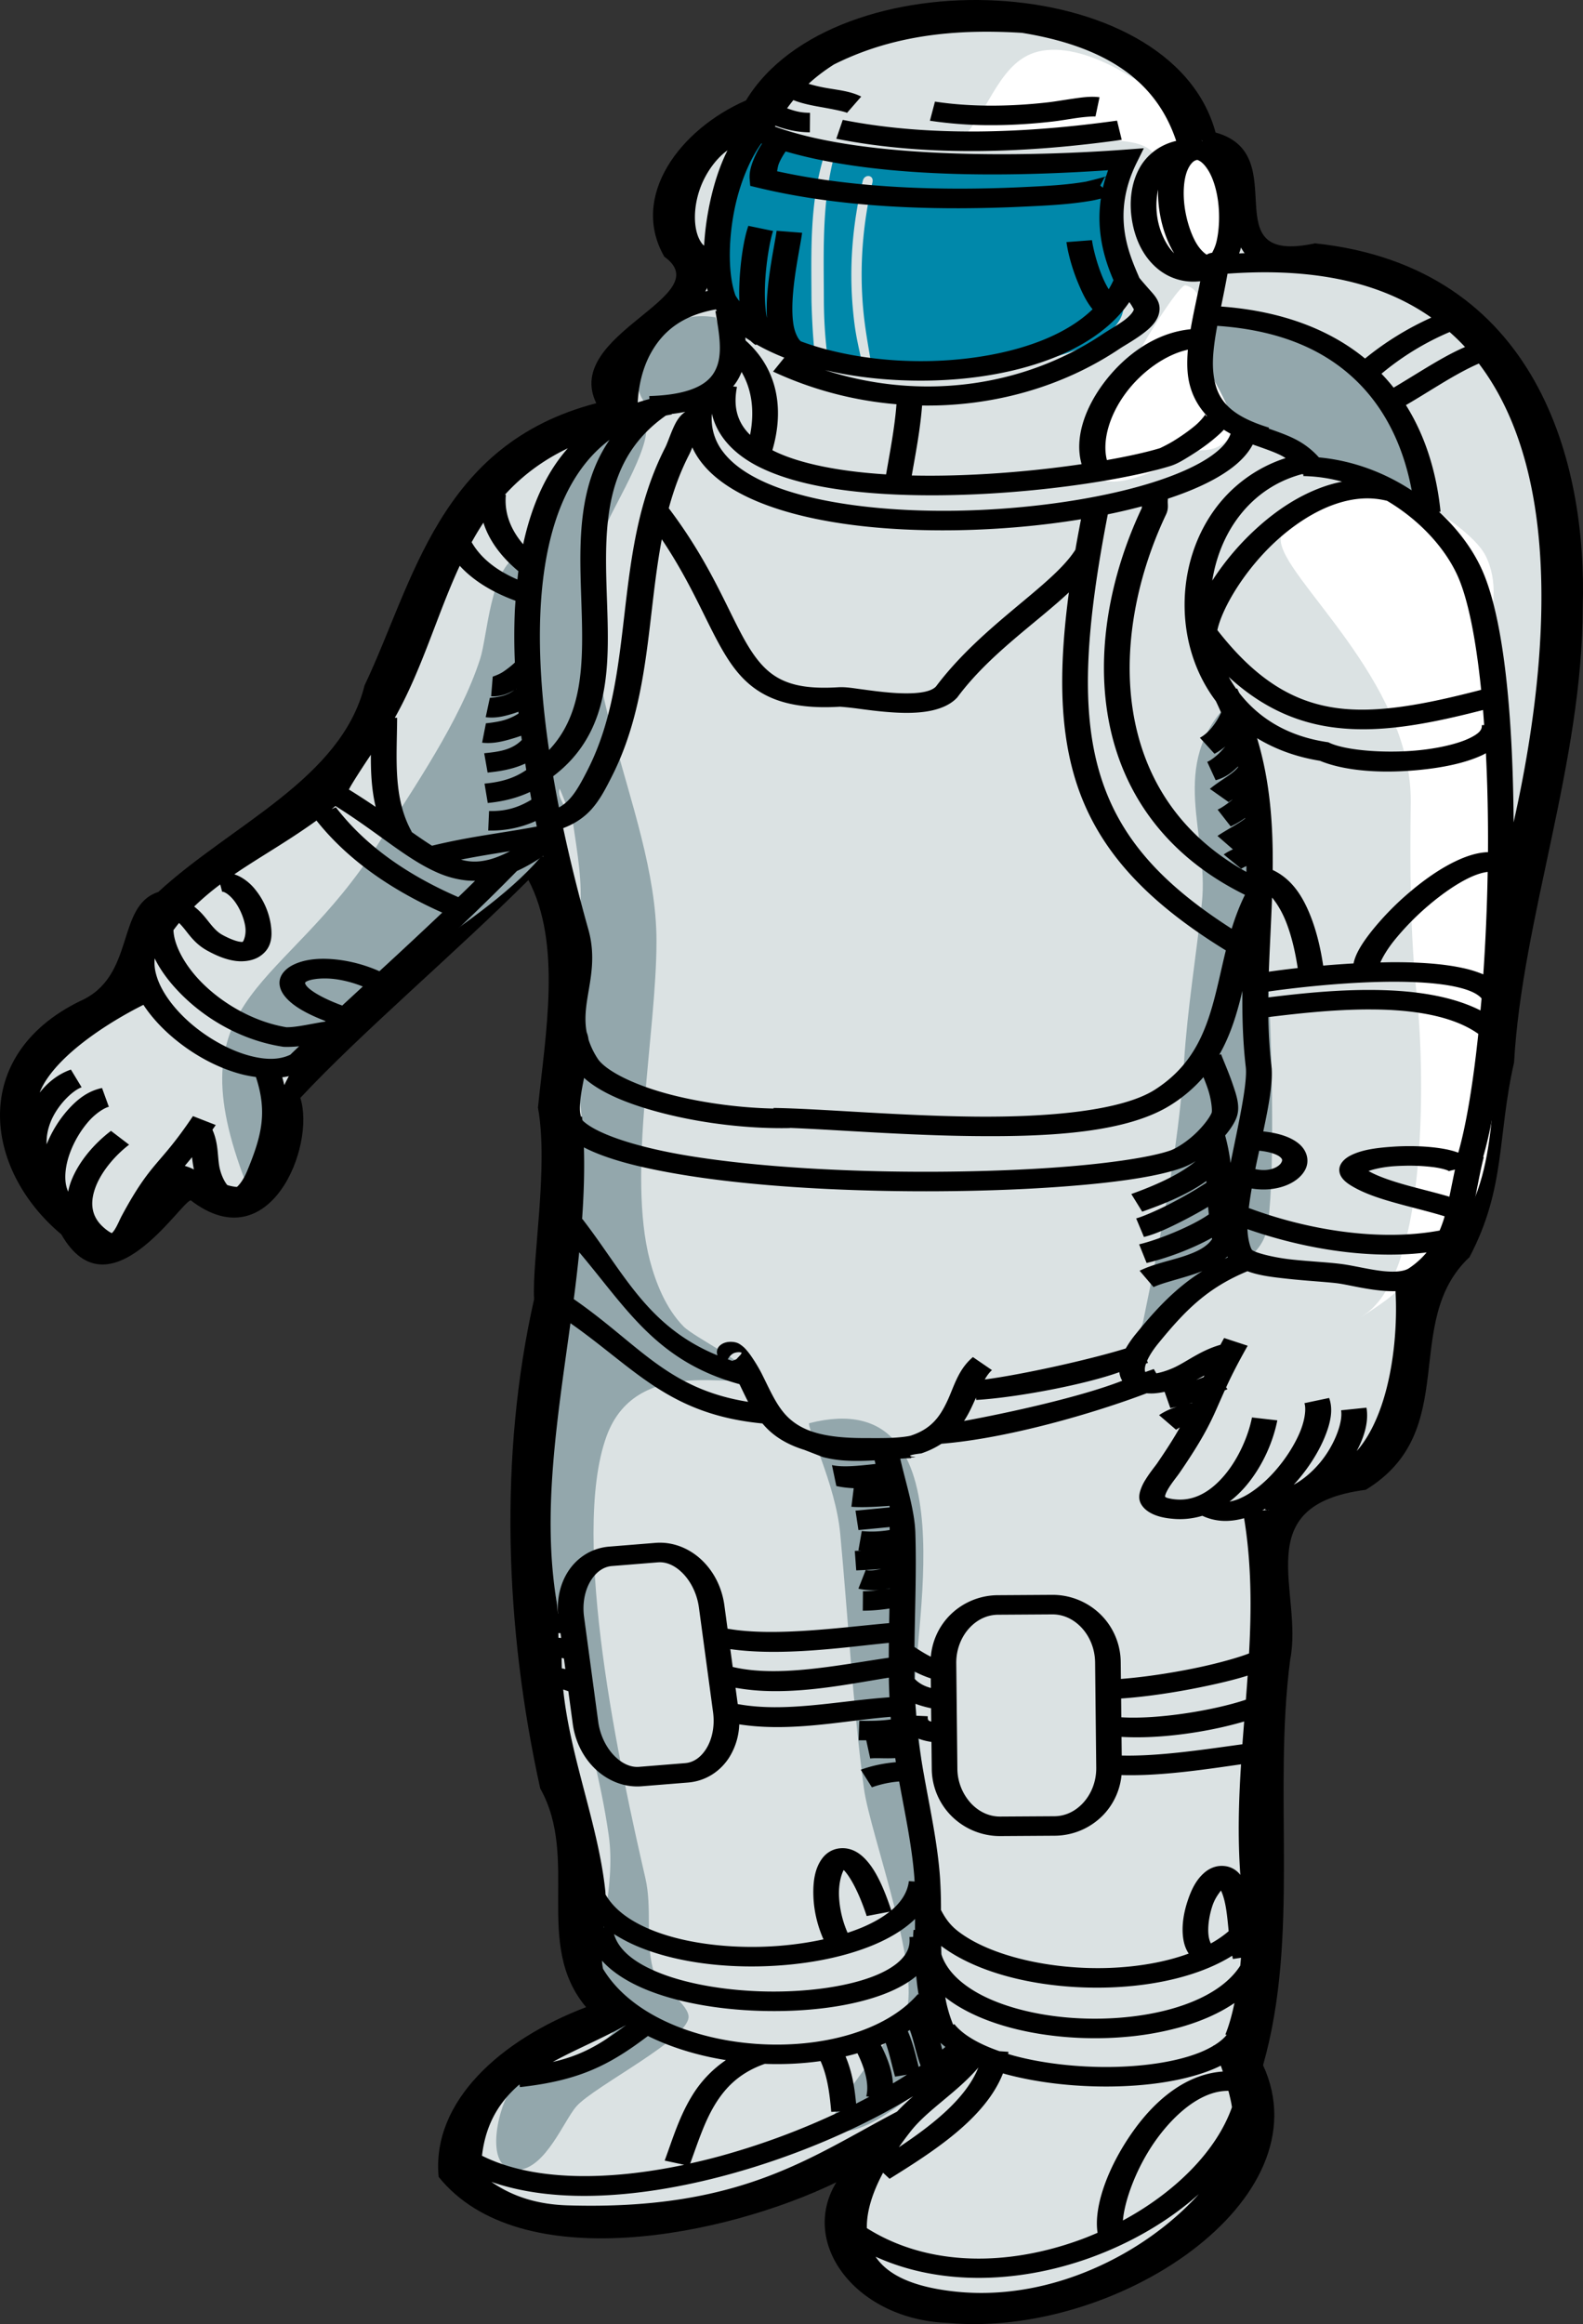
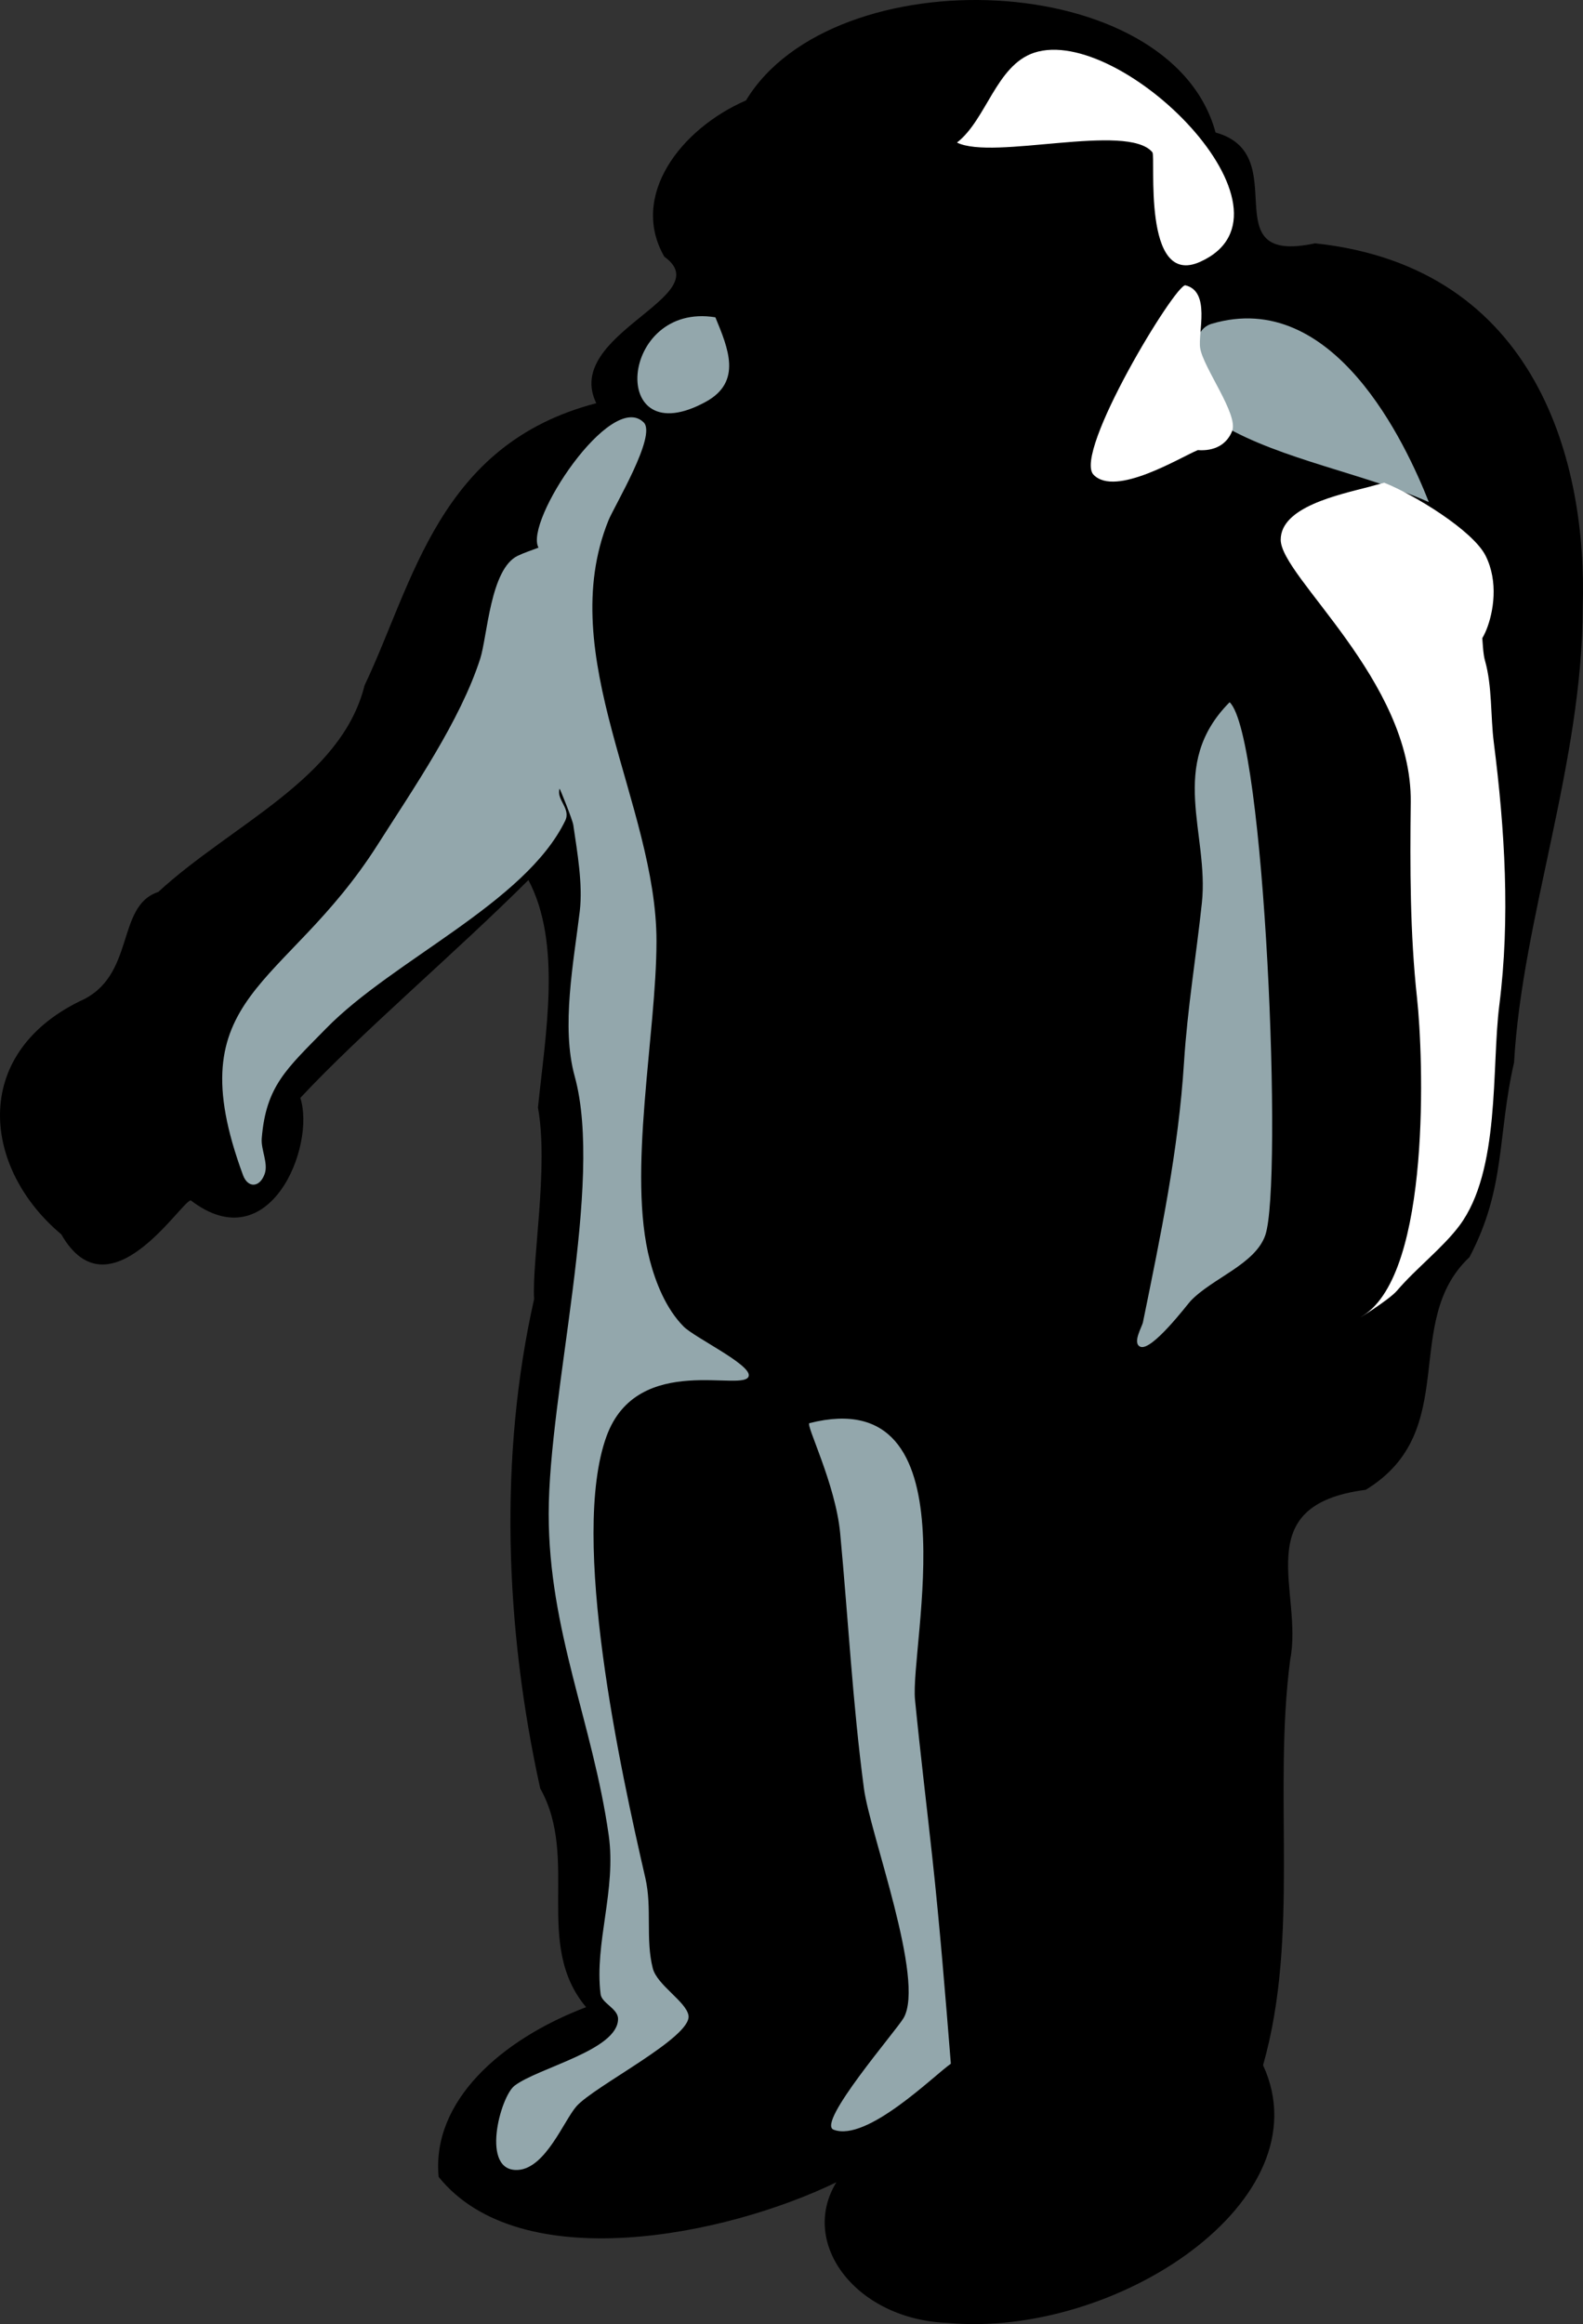
<svg xmlns="http://www.w3.org/2000/svg" width="396.284" height="581.456" viewBox="0 0 104.85 153.844">
  <rect x="0" y="0" width="104.85" height="153.844" fill="#333333" stroke="none" />
  <g stroke-width=".824">
    <path d="M62.735 153.762c-5.976-.226-9.836-5.213-7.34-9.306-7.37 3.574-20.97 6.309-26.342-.357-.478-5.025 4.156-9.103 9.766-11.236-3.511-4.17-.411-9.81-3.038-14.477-2.346-10.642-2.746-22.007-.405-32.392-.157-2.491.975-8.757.255-12.68.506-4.912 1.587-10.87-.632-15.06-4.78 4.774-11.043 10.071-15.107 14.421 1.033 3.203-2.036 10.795-7.258 6.78-.668.099-5.416 7.774-8.574 2.253-5.15-4.303-6.081-11.84 1.218-15.43 3.742-1.618 2.362-6.309 5.203-7.234 4.86-4.475 12.126-7.483 13.664-13.67 3.255-6.838 4.916-15.973 15.35-18.683-2.249-4.601 8.169-7.073 4.508-9.696-2.315-4.016 1.063-8.46 5.407-10.347 5.783-9.557 28.152-8.776 31.104 2.124 5.296 1.462-.354 8.83 6.588 7.335 14.811 1.58 18.04 14.668 17.728 24.098-.001 10.25-4.012 20.597-4.547 30.132-1.122 4.909-.535 8.287-2.952 12.88-4.574 4.298-.475 11.5-6.87 15.4-7.88 1.013-4.11 6.768-5.008 11.257-1.152 8.905.651 18.233-1.794 26.832 4.125 8.935-9.739 18.103-20.924 17.056z" />
-     <path d="M62.896 152.43c-7.723-.314-6.444-6.838-5.331-10.361-7.388 3.45-19.133 7.483-26.758 2.113-.617-5.025 4.598-8.517 9.886-10.673-2.903-4.809-1.01-10.68-3.32-15.983-3.467-13.172-.787-26.496.18-39.72-.465-7.09 1.946-14.272-.898-21.24-5.677.754-8.416 7.228-12.871 10.172-5.603 3.28-5.52 6.882-6.952 11.73-3.564 1.012-5.32-4.954-7.79 2.25-2.736 3.643-5.811-1.767-5.907-2.858-3.926-4.553.396-9.743 6.121-12.153-1.2-6.042 10.398-10.951 12.706-13.34 6.825-7.98 5.333-20.857 18.861-24.675-1.707-4.98 7.966-6.765 5.92-10.515-4.839-3.738 1.29-7.886 4.539-10.339 5.985-8.344 25.596-6.936 27.997 2.93 4.427 2.882-.45 9.491 8.549 7.865 14.79 2.498 15.665 16.442 15.047 25.79-.124 6.657-2.719 14.492-3.528 19.656-.9 6.59-.774 13.762-3.907 19.86-4.62 4.125.32 12.864-7.944 15.117-7.523 1.52-2.145 8.304-3.848 12.662-1.056 8.642.585 17.725-1.783 26.025 4.076 8.122-8.789 16.639-18.969 15.688z" fill="#dbe2e3" />
-     <path d="M49.693 8.755a2.33 2.33 0 00-.308.024c-1.003.15-.795 3.757-.892 4.406-.738 4.966-1.059 9.419 5.578 11.144-.202-1.46-.28-2.932-.321-4.39-.01-3.152-.138-6.342.774-9.439a.45.45 0 01.157-.237c-1.511-.494-3.6-1.526-4.988-1.508zm23.74 1.468c-5.142 1.083-12.6 1.403-18.062.233-.06-.013-.131-.037-.192-.053.016.06.021.128 0 .212-.752 3.073-.613 6.211-.61 9.322.011 1.532.124 3.064.372 4.58.21.044.4.094.62.133.446.077 1.071.135 1.822.17-.074-.199-.085-.217-.271-.714-.323-1.531-.473-2.031-.619-3.625-.262-2.846-.023-5.702.653-8.508.058-.242.248-.341.408-.318.16.023.29.166.234.41-.648 2.771-.868 5.587-.614 8.396.113 1.253.319 2.342.525 3.582l.1.791c5.258.177 15.718-.729 16.571-4.174.684-2.763-1.252-7.893-.163-9.458z" fill="#08a" />
    <path d="M35.669 36.25c-.46.18-.944.33-1.381.542-1.817.877-2.006 5.335-2.483 6.816-1.323 4.1-4.387 8.53-6.803 12.325-6.124 9.623-13.36 9.8-8.904 21.862.312.84 1.087.85 1.428-.075.263-.712-.252-1.616-.19-2.362.282-3.489 1.656-4.611 4.257-7.272 4.454-4.558 13.198-8.313 15.844-13.76.392-.809-.604-1.388-.374-2.12.012-.039.859 2.059.91 2.408.26 1.786.64 3.927.427 5.71-.402 3.368-1.242 7.633-.337 10.914 1.953 7.067-1.72 20.904-1.72 28.977 0 7.725 2.92 13.847 3.975 21.267.516 3.631-.958 7.139-.537 10.522.076.605 1.156.95 1.156 1.636 0 2.075-5.3 3.23-6.858 4.425-.945.725-2.29 5.741.245 5.572 1.813-.121 3.028-3.26 3.848-4.2 1.174-1.346 7.684-4.585 7.43-6.027-.161-.924-2.078-2.002-2.364-3.117-.493-1.928-.037-3.995-.49-5.965-1.625-7.06-5.027-22.523-2.575-29.253 2.059-5.653 9.275-2.824 9.423-4.016.094-.759-3.595-2.524-4.311-3.244-1.183-1.19-1.859-2.932-2.238-4.373-1.52-5.776.436-15.024.436-21.147 0-9.01-6.81-18.86-3.183-27.842.386-.956 3.209-5.616 2.338-6.488-2.167-2.167-7.937 6.58-6.969 8.286zM62.98 136.608c-1.114.768-5.562 5.206-7.767 4.367-1.156-.438 4.163-6.569 4.639-7.397 1.44-2.51-2.226-12.159-2.63-15.194-.75-5.657-1.04-11.215-1.573-16.889-.308-3.286-2.313-7.218-2.037-7.29 10.971-2.779 6.64 14.733 6.994 18.313.345 3.49.765 6.936 1.146 10.436.492 4.51.867 9.168 1.228 13.654zM81.444 46.484c-4.141 4.165-1.346 8.706-1.838 13.287-.38 3.54-.957 6.987-1.182 10.539-.37 5.85-1.543 11.436-2.72 17.216-.063.311-.718 1.376-.18 1.619.752.34 3.14-2.824 3.338-3.031 1.445-1.514 4.282-2.422 4.947-4.357 1.16-3.369-.005-33.047-2.365-35.273zM94.641 33.237c-1.536-3.885-6.313-14.19-14.38-11.806-2.187.647-.809 5.825.737 6.73 3.862 2.259 9.386 3.193 13.643 5.076zM47.383 21.004c-6.396-1.041-7.139 9.175-.619 5.584 2.408-1.327 1.462-3.543.619-5.584z" fill="#93a7ac" />
    <path d="M90.648 32.235c-2.002.522-5.82 1.325-5.82 3.491 0 2.463 8.71 9.312 8.612 17.379-.052 4.29-.05 8.685.418 12.97.414 3.771.963 18.138-3.565 21.008-.797.505 1.673-.987 2.238-1.648 1.251-1.465 3.035-2.838 4.13-4.299 2.73-3.644 2.12-10.453 2.646-14.595.731-5.747.367-11.635-.365-17.396-.222-1.755-.097-3.72-.59-5.44-.23-.799-.157-3.237-.382-2.436-.991 3.535 2.167-1.011.43-4.48-.838-1.675-4.768-4.067-6.72-4.835M63.385 9.437c2.41 1.194 11.284-1.343 12.942.64.248.297-.718 9.001 3.165 7.254 7.343-3.302-5.256-15.745-10.996-13.84-2.514.834-3.159 4.43-5.111 5.946zM79.338 29.794c-1.162.477-5.445 3.126-6.903 1.636-1.397-1.426 5.448-12.698 6.084-12.543 1.683.41.82 3.141.973 4.148.2 1.304 2.551 4.402 2.12 5.498-.354.893-1.176 1.344-2.274 1.261z" fill="#fff" />
-     <path d="M65.25.808c-3.794.016-7.518.647-11.004 2.406l-.038.02-.037.022c-2.066 1.315-3.298 2.683-4.582 4.837-1.1.06-2.062.499-2.81 1.104-.793.64-1.391 1.47-1.81 2.362-.836 1.785-1.04 3.829.085 5.247.359.451.912.688 1.345.824.095.03.165.048.25.073.035.547.106 1.071.225 1.555-2.748.535-4.423 2.005-5.303 3.565-.891 1.582-1.066 3.257-1.041 4.404-6.09 1.517-9.161 4.9-11.13 8.671-1.97 3.773-2.961 7.978-4.986 11.423-.096.164-.958 1.428-1.712 2.573a42.55 42.55 0 00-.997 1.571c-.13.22-.235.405-.31.568-.027.06-.05.118-.072.183l-.013-.01c-2.079 1.729-4.135 2.884-6.114 4.168-1.867 1.21-3.655 2.555-5.178 4.549l-.163-.023c-.015.064-.025.129-.037.193-1.216 1.044-1.486 2.414-1.13 3.704.045.166.1.331.165.496-1.901.918-4.035 2.23-5.659 3.729-.963.89-1.75 1.847-2.163 2.852-.412 1.005-.43 2.082.194 3.07l.224-.081c-.21 1.142.012 2.338 1.08 3.233l.097-.067c.008.232.035.461.086.685.198.867.81 1.7 1.933 2.115l.004-.009c.178.442.467.866.899 1.25.175.158.417.36.74.541.323.181.756.365 1.316.341.496-.021.837-.24 1.056-.436.221-.195.368-.403.493-.608.253-.41.433-.852.49-.958.948-1.762 1.497-2.475 2.123-3.216.284-.337.594-.695.952-1.134.039.333.086.679.181 1.05.153.599.396 1.108.744 1.516.348.409.83.749 1.48.836.65.088 1.32-.148 1.78-.527.46-.379.804-.9 1.09-1.591.929-2.244 1.41-4.135.703-6.573.72-.094 1.402-.323 1.99-.72l-.054-.047c4.678-4.523 9.042-8.23 13.605-12.887.56-.254 1.136-.582 1.746-.992.42 1.806.87 3.534 1.32 5.127.44 1.564.106 2.842-.107 4.249-.134.898-.201 1.856.08 2.891.022.207.021.514-.027.87-.07.515-.206 1.129-.326 1.75-.119.623-.225 1.252-.22 1.838.004.362.038.718.182 1.05.297 3.904-.137 7.947-.69 12.035l-.012.008c.004.001.005.004.008.004-.892 6.592-2.086 13.3-1.006 19.734.19 1.131-.119 2.504.319 3.915.054 5.115 2.188 9.997 2.805 14.496l-.272.037c.083.344.208.672.364.982.012.717-.092 1.562-.176 2.416-.1 1.005-.176 2.01.157 2.906l.07-.015a9.19 9.19 0 001.853 2.123c-1.723.935-3.907 1.773-5.857 3.053-2.446 1.606-4.41 4-4.324 8.032l.004.234.2.177c1.862 1.644 4.282 2.607 7.207 2.696 9.883.298 15.221-2.302 19.893-4.844-1.577 2.52-2.077 4.672-1.496 6.439.732 2.222 3.268 3.641 6.832 4.071 1.186.143 2.36.167 3.509.09 3.447-.231 6.676-1.372 9.38-2.941 3.605-2.093 6.322-4.943 7.493-7.614.418-.953.334-2.149.076-3.46-.208-1.054-.553-2.17-.947-3.227.597-.548.988-1.199 1.073-1.947l-.159-.01c.758-2.677.996-6.376.756-8.614-.912-8.487 1.626-16.51.072-25.263.972.05 1.896-.218 2.675-.637a6.873 6.873 0 001.258-.883l.058.197c1.472-.253 2.606-1.053 3.442-2.076.837-1.022 1.42-2.29 1.838-3.656.8-2.61.982-5.568.814-7.787.117-.057.23-.12.34-.194a6.718 6.718 0 002.193-2.392c.156-.038.31-.078.464-.12l-.198-.415c.143-.32.266-.645.37-.974.454-1.436.626-2.946 1.005-4.42l-.038-.005c.72-2.497 1.271-6.303 1.61-10.626l.052-.011c-.013-.033-.03-.063-.044-.095.113-1.445.195-2.951.26-4.477l.034.005c2.077-6.832 4.716-18.362 3.188-28.03-.765-4.834-2.571-9.225-6.138-12.31-3.371-2.914-8.342-4.58-15.127-4.272.07-.186.129-.384.177-.594.191-.842.24-1.834.132-2.809-.106-.975-.361-1.927-.862-2.703a3.087 3.087 0 00-1.9-1.343C78.389 5.37 74.997 2.022 67.986.9l-.052-.008-.053-.004a39.757 39.757 0 00-2.638-.08zM65.23 2.1c.81-.002 1.632.024 2.464.075 6.266 1.015 9.051 3.69 10.212 7.153-1.143.263-1.986.982-2.438 1.81-.567 1.04-.686 2.292-.483 3.488.203 1.197.718 2.342 1.663 3.14a3.687 3.687 0 001.791.829c.34.055.698.061 1.06.022-.222 1.11-.466 2.168-.638 3.178-2.374.227-4.43 1.775-5.782 3.597-1.227 1.657-1.927 3.623-1.439 5.333-3.326.491-7.444.838-11.249.75.242-1.384.56-3.013.683-4.631 4.648.067 9.254-1.196 13.074-3.753.32-.213.914-.54 1.46-.94.547-.398 1.119-.894 1.19-1.596.063-.635-.363-1.04-.7-1.423-.275-.315-.516-.586-.633-.74l-.004-.008c-.65-1.52-1.886-4.145-.179-7.6l.48-.97-1.357.1c-5.104.377-16.681.798-23.078-1.535.013-.019.024-.035.035-.054.738.265 1.45.43 2.28.434l.01-1.291c-.563-.003-.926-.084-1.521-.296.137-.19.276-.37.417-.545.601.237 1.243.357 1.822.46.82.146 1.552.292 1.734.383l.939-1.076c-.719-.362-1.518-.429-2.287-.566a9.953 9.953 0 01-1.2-.281c.486-.45 1.03-.865 1.677-1.278 3.155-1.58 6.481-2.155 9.996-2.169zm7.147 4.307c-.443-.002-.874.063-1.322.128-.601.085-1.203.19-1.596.235-2.481.286-5.121.325-7.532-.044l-.334 1.266a27.12 27.12 0 004.074.294c1.367.001 2.73-.089 4.048-.24.51-.058 1.103-.164 1.652-.242.55-.078 1.087-.106 1.192-.093l.268-1.274a3.833 3.833 0 00-.45-.03zM55.82 7.937l-.428 1.248c3.076.611 6.277.841 9.473.813 3.195-.029 6.385-.317 9.432-.743l-.309-1.27c-5.947.83-12.373 1.101-18.168-.049zm-5.39 1.555c.014.004.026.01.04.015a5.761 5.761 0 00-.449.81c-.24.528-.408 1.044-.367 1.544l.037.442.554.133c4.221 1.014 8.817 1.359 13.296 1.35a95.496 95.496 0 004.423-.115c1.404-.067 2.901-.135 4.368-.393.181-.032.38-.08.583-.133-.345 2.377.353 4.278.835 5.405a5.699 5.699 0 01-.315.597 6.066 6.066 0 01-.402-.786c-.386-.921-.636-1.939-.706-2.464l-1.69.129c.087.656.35 1.704.78 2.727.258.614.537 1.217.95 1.72-.834.805-1.91 1.465-3.172 1.987-2.222.918-4.99 1.397-7.78 1.442-3.01.048-5.996-.425-8.369-1.306-.156-.116-.392-.516-.49-1.103-.097-.589-.092-1.336-.027-2.103.129-1.534.483-3.128.599-3.98l-1.688-.133c-.101.737-.468 2.404-.605 4.031-.05.59-.068 1.176-.031 1.729-.005-.027-.016-.047-.02-.074-.107-.55-.142-1.272-.117-2.016.049-1.487.343-3.111.54-3.657l-1.64-.34c-.29.806-.545 2.384-.598 3.965-.012.347-.01.69.005 1.024a4.456 4.456 0 01-.258-.375c-.48-1.318-.492-3.493-.094-5.559.353-1.842 1.065-3.504 1.808-4.513zm-2.243.46c-.568 1.123-.98 2.47-1.248 3.868-.156.814-.26 1.638-.3 2.439a.625.625 0 01-.13-.121c-.65-.82-.651-2.627.06-4.146.356-.76.87-1.445 1.446-1.91a2.79 2.79 0 01.172-.13zm3.852.072c6.726 1.959 16.173 1.595 21.356 1.244-.051.14-.094.277-.139.414l-.38.104c-.382.103-.947.239-.925.234-1.28.224-2.689.294-4.094.361-5.432.262-11.238.087-16.389-1.045.045-.202.048-.353.159-.597.115-.252.262-.502.412-.715zm27.268.56c.238.086.456.282.697.654.35.542.598 1.373.693 2.24.096.868.047 1.777-.114 2.483-.071.313-.19.572-.3.772-.227.035-.26.078-.33.108-.014.005-.02.01-.034.015-.173-.116-.47-.366-.74-.86-.342-.63-.607-1.487-.718-2.332-.11-.845-.063-1.687.14-2.267.102-.29.243-.51.373-.636a.56.56 0 01.333-.177zm-6.059 1.12a9.346 9.346 0 00-.199.722 96.835 96.835 0 00-.173-.143l.276-.524.096-.055zm3.459.843c-.013.406.01.825.064 1.245.126.957.412 1.908.839 2.697.05.095.104.188.16.28-.52-.516-.944-1.38-1.103-2.307a5.161 5.161 0 01.04-1.915zm6.858 5.477c4.915-.03 8.525 1.092 11.24 3a19.76 19.76 0 00-4.391 2.71c-2.27-1.865-5.423-3.142-9.535-3.444.144-.697.29-1.414.427-2.174a35.863 35.863 0 012.26-.092zm-8.765 1.975c.205.272.299.502.302.462-.015.153-.246.453-.672.764-.425.31-.969.608-1.405.9-5.333 3.569-12.144 4.398-18.379 2.376 2.13.499 4.48.73 6.807.693 3.02-.048 6.034-.557 8.555-1.6 2.022-.836 3.73-2.033 4.792-3.595zm-27.386.483l.071.096-.1.01c.196 1.206.506 2.67.084 3.718-.21.525-.56.943-1.222 1.278-.662.335-1.68.589-3.243.633l.01.197a12.79 12.79 0 00-.776.226c.05-.973.275-2.212.895-3.31.752-1.333 1.98-2.446 4.28-2.848zm33.21 1.088c4.412.3 7.402 1.756 9.472 3.894 1.835 1.894 2.916 4.354 3.408 6.997-1.757-1.153-3.852-1.97-6.147-2.184a5.319 5.319 0 00-1.546-1.194c-.515-.265-1.113-.48-1.785-.714l.032-.06c-2.824-.864-3.562-2.018-3.703-3.78-.067-.858.065-1.854.269-2.959zm15.394.41c.357.314.697.644 1.019.99-.922.396-1.831.93-2.724 1.471-.697.423-1.374.845-2.007 1.22-.25-.318-.519-.624-.804-.922a18 18 0 014.516-2.76zm-46.65.36c.115.079.231.155.352.23.096.096.202.187.336.27l.045-.041c.57.325 1.188.616 1.847.876l-.744.921a24.155 24.155 0 008.174 2.163c-.119 1.57-.442 3.21-.688 4.644-2.97-.185-5.637-.677-7.409-1.54-.042-.02-.08-.041-.122-.063.692-2.357.574-5.167-1.776-7.262-.006-.065-.009-.131-.015-.198zm29.312.807c-.043.5-.057.988-.02 1.459.084 1.055.47 2.045 1.258 2.896l-.006.086a.933.933 0 00-.08-.153c-.007.027-.265.394-.671.737-.407.343-.933.708-1.393.993-.46.286-.967.511-.915.495-.868.264-2.093.54-3.537.794-.33-1.28.171-2.979 1.243-4.426 1.078-1.457 2.672-2.567 4.121-2.88zm19.272.918c1.967 2.587 3.138 5.855 3.705 9.446 1.068 6.74.028 14.552-1.403 20.926-.046-7.08-.643-13.656-2.17-16.884-.611-1.291-1.566-2.562-2.775-3.676l.106-.006c-.254-2.492-.957-4.931-2.294-7.055.738-.427 1.494-.904 2.252-1.363.899-.546 1.797-1.054 2.58-1.388zm-48.835.555c.748 1.276.845 2.755.564 4.167-.808-.794-1.14-1.8-.868-3.178l-.254-.03a3.45 3.45 0 00.535-.896l.023-.063zm-3.726 2.64a1.706 1.706 0 00-.338.299c-.2.232-.325.477-.44.728-.228.501-.403 1.046-.559 1.35-3.565 6.97-1.863 14.844-5.095 21.253-.422.835-.774 1.482-1.175 1.935a2.809 2.809 0 01-.762.626 85.28 85.28 0 01-.382-2.07c1.98-1.495 2.911-3.413 3.316-5.463.42-2.126.306-4.417.23-6.69-.151-4.531-.14-8.876 3.917-11.72.131-.026.262-.053.395-.076l-.008-.03c.318-.037.619-.084.901-.143zm1.76.127c.358 1.539 1.54 2.748 3.213 3.564 2.333 1.136 5.523 1.63 8.944 1.784 6.84.305 14.575-.782 18.175-1.876.476-.145.835-.37 1.355-.692.52-.321 1.095-.718 1.583-1.13.234-.198.454-.388.638-.593.141.093.291.18.449.267-.164.484-.572.96-1.25 1.445-.928.664-2.343 1.297-4.076 1.83-3.463 1.065-8.174 1.739-12.78 1.82-4.603.08-9.11-.44-12.156-1.636-1.523-.598-2.669-1.352-3.354-2.259a3.58 3.58 0 01-.741-2.524zm-6.776 1.73c-2.067 3-2.002 6.666-1.888 10.144.076 2.282.176 4.513-.212 6.466-.295 1.496-.86 2.814-1.91 3.92-.458-3.124-.703-6.265-.569-9.164.156-3.398.84-6.46 2.237-8.747.637-1.043 1.406-1.921 2.342-2.619zm42.6.307c.813.283 1.456.507 1.884.728.106.054.2.112.295.17a9.368 9.368 0 00-4.8 3.545c-1.304 1.863-1.934 4.129-1.89 6.391.042 2.173.707 4.348 2.07 6.153.121.253.236.507.345.76-.315.682-.827 1.36-1.404 1.665l.967 1.06c.27-.143.508-.308.721-.487-.113.127-.227.258-.34.376-.354.364-.735.61-.863.643l.56 1.219c.668-.177 1.102-.536 1.48-.908.004.011.005.022.007.035-.31.441-1.149.852-1.872 1.444l1.245.879c.07-.059.172-.124.282-.192-.36.301-.733.563-1.013.69l.866 1.11c.332-.15.653-.341.956-.557 0 .01 0 .02.003.029-.471.37-1.165.713-1.834 1.157l1.022.89a3.602 3.602 0 00-.608.337l1.157.946a2.65 2.65 0 01.346-.177c0 .128 0 .257-.004.386-4.288-2.383-6.551-5.922-7.375-9.902-.923-4.472.025-9.473 2.056-13.76.164-.348.116-.599.112-.815 0-.091.005-.167.013-.23 1.629-.537 3.02-1.168 4.062-1.913.695-.496 1.237-1.06 1.554-1.672zm-37.12.191c.15.33.337.643.562.939.89 1.178 2.317 2.083 4.048 2.763 3.463 1.359 8.183 1.864 12.975 1.78 2.775-.049 5.572-.3 8.159-.724-.13.682-.26 1.365-.37 2.015-1.524 2.406-6.142 4.94-9.237 9.058-.183.187-.495.32-1.007.393-.52.075-1.2.072-1.894.02-.693-.052-1.4-.147-2.013-.23-.613-.08-1.06-.166-1.585-.134-1.85.112-2.986-.11-3.845-.56-.859-.448-1.507-1.187-2.145-2.255-1.233-2.067-2.345-5.258-5.208-9.037.33-1.211.757-2.395 1.342-3.536.082-.159.152-.325.219-.492zm-8.244.058c-.417.473-.79.98-1.12 1.52-.866 1.42-1.455 3.06-1.84 4.835-.816-.958-1.263-2.055-1.145-3.276l-.062-.004c1.093-1.204 2.437-2.247 4.167-3.075zm48.656 1.704l.023.029.041-.018-.003.125a10.42 10.42 0 012.562.37c-.447.09-.883.211-1.304.363-1.591.574-3.013 1.525-4.242 2.626a17.556 17.556 0 00-3.05 3.564c.228-1.437.754-2.812 1.56-3.963 1.046-1.491 2.523-2.6 4.413-3.096zm4.428 1.615c.39.009.78.064 1.175.158 2.086 1.233 3.754 3.016 4.616 4.84.737 1.555 1.275 4.311 1.618 7.674-3.804.988-6.912 1.565-9.556 1.206-2.806-.383-5.292-1.797-7.916-5.159.324-1.501 1.856-4.075 4.007-6.003 1.12-1.003 2.394-1.832 3.674-2.294.801-.288 1.587-.44 2.382-.422zm-15.061.526c-.005.077-.012.123 0 .097-2.116 4.467-3.118 9.65-2.136 14.4.928 4.492 3.682 8.619 8.961 11.218-.364.74-.647 1.493-.879 2.245-4.888-3.125-7.577-6.272-8.78-10.432-1.23-4.255-.855-9.628.575-17a39.36 39.36 0 002.259-.528zm-43.615 1.08c.385 1.222 1.228 2.31 2.315 3.212-.025.182-.042.367-.063.55-1.245-.536-2.366-1.312-3.032-2.468.244-.442.504-.875.78-1.294zm11.813 1.098c2.023 3.012 2.962 5.566 4.126 7.516.693 1.161 1.487 2.139 2.727 2.787 1.24.65 2.852.91 4.944.782.011-.001.55.04 1.158.121.607.081 1.358.183 2.14.24.783.06 1.598.077 2.377-.035.78-.113 1.569-.376 2.079-.917l.027-.028.021-.03c2.111-2.828 5.16-4.857 7.367-6.917-.646 4.835-.628 8.742.346 12.109 1.338 4.628 4.527 8.197 10.049 11.588-.272 1.1-.492 2.188-.768 3.223-.63 2.379-1.527 4.447-3.906 5.981-2.174 1.402-6.993 1.851-12.002 1.798-5.01-.053-10.16-.527-13.28-.574v.04c-2.206-.045-4.615-.364-6.68-.886-2.383-.602-4.268-1.512-4.914-2.335a5.177 5.177 0 01-.662-1.343 1.926 1.926 0 00-.123-.488c-.136-.717-.08-1.402.031-2.138.203-1.335.598-2.831.08-4.668a108.208 108.208 0 01-1.666-6.704c.805-.3 1.426-.743 1.893-1.27.55-.622.923-1.346 1.351-2.195 2.517-4.99 2.31-10.508 3.287-15.655h-.002zm-13.382 1.756c.992 1.084 2.342 1.82 3.693 2.314-.014.223-.034.445-.044.671a39.6 39.6 0 00.003 3.421 6.348 6.348 0 01-.777.612c-.375.243-.774.329-.69.333l-.105 1.289c.647.03 1.119-.168 1.531-.41a2.356 2.356 0 01-.736.365c-.413.126-.949.146-.882.154l-.273 1.274c.621.077 1.156-.037 1.79-.232.125-.038.25-.084.377-.13.004.04.005.08.011.12a3.825 3.825 0 01-.93.427c-.565.17-1.294.218-1.235.224l-.25 1.279c.718.08 1.358-.074 2.115-.304.157-.048.317-.1.473-.156l.04.282c-.662.662-1.496.775-2.49.876l.225 1.28c.717-.073 1.642-.199 2.492-.597l.068.428c-.724.485-1.49.778-2.764.9l.214 1.282c1.115-.108 2.027-.367 2.8-.73.032.17.061.341.093.51-.851.512-1.683.78-2.806.752l-.056 1.291c1.19.03 2.23-.218 3.14-.627.026.122.053.24.078.362-2.4.455-4.368.645-6.942 1.271-.42-.265-.876-.578-1.363-.92l.02-.006c-1.256-2.257-.98-4.884-.966-7.544h-.153c1.814-3.215 2.798-6.827 4.3-10.061zm50.939 7.362c2.126 1.948 4.381 2.988 6.86 3.326.858.117 1.73.154 2.621.124 2.278-.075 4.696-.58 7.359-1.265.027.326.05.66.074.995l-.158.01c.033.3-.172.557-.839.873-.665.316-1.72.585-2.889.735-2.335.303-5.167.093-6.314-.42l-.122-.057-.14-.021c-2.549-.394-4.403-1.548-5.686-3.152l-.077-.102c-.047-.095-.089-.19-.138-.284l-.06.018a8.657 8.657 0 01-.491-.78zm-47.187.78v.02l-.022-.008a.077.077 0 01.022-.011zm49.06 3.27c1.172.713 2.563 1.24 4.166 1.497 1.394.574 3.31.774 5.26.696a23.09 23.09 0 002.015-.17c1.316-.171 2.542-.459 3.503-.915.073-.034.142-.074.213-.112.107 2.1.152 4.317.137 6.547-.74.025-1.48.281-2.182.62-1.03.497-2.061 1.226-3.018 2.04a18.81 18.81 0 00-2.495 2.555c-.62.784-1.072 1.487-1.209 2.152-.693.039-1.366.089-2.011.144-.15-1-.397-2.156-.817-3.232-.495-1.265-1.203-2.477-2.526-3.097.031-2.914-.157-5.83-1.036-8.724zM24.565 49.96c-.007 1.143.043 2.304.318 3.454a47.62 47.62 0 00-1.774-1.152c.046-.086.077-.15.145-.266.24-.406.595-.957.967-1.522.12-.184.226-.336.344-.514zm-2.346 3.395c2.883 1.802 4.734 3.55 6.84 4.444.562.24 1.165.407 1.797.476.2.022.404.03.61.03-.371.366-.74.725-1.11 1.081-3.305-1.438-6.127-3.358-8.109-5.95l-.283.125.255-.206zm-1.256.962c2.095 2.637 5.007 4.616 8.329 6.093a346.081 346.081 0 01-4.162 3.88 9.713 9.713 0 00-2.534-.734c-1.221-.173-2.317-.102-3.148.298-.416.2-.773.516-.892.913-.12.396.017.816.306 1.177.477.598 1.347 1.126 2.704 1.648l-.034.032c-.964.152-1.905.384-2.563.374-2.133-.356-4.166-1.527-5.562-2.915-1.215-1.206-1.892-2.568-1.918-3.514.122-.16.244-.321.37-.473.137.132.271.287.417.472.328.411.707.949 1.455 1.36.656.36 1.234.585 1.813.672.578.088 1.202-.004 1.63-.275.854-.543.876-1.37.756-2.156a4.843 4.843 0 00-1.012-2.271 3.292 3.292 0 00-.997-.853 2.485 2.485 0 00-.4-.17c.255-.176.516-.35.78-.52 1.447-.939 3.026-1.857 4.662-3.038zm12.816 2.026c-.554.29-1.041.48-1.467.579-.667.156-1.203.143-1.78-.02 1.105-.22 2.158-.385 3.247-.56zm64.758 1.373c-.039 2.3-.14 4.588-.29 6.783a7.68 7.68 0 00-1.35-.419c-1.386-.304-3.042-.394-4.747-.386-.24.002-.48.01-.721.015.154-.358.458-.874.89-1.42a17.531 17.531 0 012.306-2.36c.885-.754 1.84-1.415 2.66-1.81.518-.252.947-.369 1.252-.403zm-83.95.829l.128.488c.042-.006.076-.013.222.066.145.079.349.247.536.478.374.46.68 1.154.77 1.741.09.588-.126.995-.158 1.016-.017.01.003.034-.211.002-.213-.032-.615-.162-1.15-.455-.383-.211-.65-.546-.994-.98-.222-.279-.487-.603-.87-.89a17.324 17.324 0 011.727-1.466zm69.667.868c.362.432.687.996.94 1.642.38.968.615 2.066.76 3.026-.767.084-1.376.165-1.912.24.057-1.632.153-3.269.212-4.908zm-74.01 4.024c.4.824 1.028 1.654 1.813 2.431 1.613 1.602 3.944 2.991 6.652 3.416l.068.01.069.003c.33.01.656-.009.969-.041-.196.187-.389.368-.585.56-.747.357-1.661.354-2.768.048-1.276-.352-2.688-1.136-3.823-2.115-1.137-.98-1.996-2.153-2.288-3.217a2.927 2.927 0 01-.106-1.095zm11.387 1.333c.203.004.423.023.653.054a7.66 7.66 0 011.747.478c-.454.42-.904.833-1.364 1.26-1.402-.516-2.133-1.012-2.355-1.29-.122-.154-.104-.206-.1-.22.003-.013.01-.045.143-.109.2-.094.668-.187 1.276-.173zm70.529.216c1.613-.01 3.149.09 4.264.335.9.197 1.443.458 1.708.77-.022.272-.05.527-.072.795-1.837-.929-4.143-1.273-6.44-1.343-2.713-.082-5.449.213-7.619.48 0-.13.005-.259.008-.388 1.586-.23 5.007-.633 8.15-.65zm-9.868.608c-.02 1.685.026 3.38.227 5.081.101 1.124-.502 3.785-1.013 6.314a12.893 12.893 0 00-.358-1.827c.308-.365.562-.734.716-1.092.329-.764.043-1.542-.227-2.337-.271-.795-.625-1.576-.753-1.942l-.124.025c.625-1.091 1.02-2.253 1.331-3.424.071-.266.136-.532.2-.798zm-72.793.92c.487.743 1.127 1.451 1.865 2.089 1.294 1.116 2.875 2.022 4.519 2.475.349.097.707.165 1.067.214.779 2.354.367 3.93-.573 6.206-.238.576-.518.939-.719 1.103-.2.166-.224.133-.236.131-.013-.002-.162-.045-.35-.264-.187-.22-.381-.589-.504-1.065-.183-.713-.06-1.649-.498-2.619.076-.11.14-.194.22-.314l-1.51-.589c-1.136 1.687-1.786 2.38-2.44 3.155-.654.774-1.29 1.614-2.266 3.427-.141.26-.275.605-.455.897a1.58 1.58 0 01-.204.264c-.037-.01-.035-.004-.117-.05a2.896 2.896 0 01-.454-.34c-.837-.748-.895-1.685-.49-2.715.404-1.029 1.312-2.076 2.197-2.746l-1.2-.916c-1.087.825-2.116 2-2.625 3.293-.094.238-.16.484-.212.732a2.126 2.126 0 01-.128-.39c-.136-.595-.04-1.38.24-2.153a6.782 6.782 0 011.241-2.108c.503-.57 1.081-.912 1.342-.966l-.451-1.244c-.97.202-1.676.784-2.301 1.49a7.856 7.856 0 00-1.366 2.237c-.026-.46.058-.958.25-1.452.435-1.12 1.456-2.109 2.065-2.323l-.71-1.173c-.84.294-1.529.844-2.067 1.524.008-.022.015-.045.024-.067.318-.777.982-1.613 1.852-2.416 1.393-1.284 3.297-2.477 4.994-3.326zm81.028.306c.343 0 .684.002 1.024.012 2.535.077 4.842.52 6.365 1.605-.337 3.225-.79 5.993-1.326 7.865-.39-.147-.82-.24-1.287-.306-.971-.138-2.096-.16-3.143-.084-1.047.075-1.983.204-2.714.58-.365.187-.752.531-.737.975.016.443.37.765.794 1.021.954.581 2.186.942 3.411 1.271.992.266 1.974.507 2.772.755-.02.067-.037.135-.058.2a9.034 9.034 0 01-.274.74c-4.054.756-8.847-.069-12.64-1.49.049-.408.115-.842.193-1.291.23.039.458.058.68.063 1.332.029 2.466-.518 2.873-1.326.272-.539.146-1.224-.434-1.706-.519-.43-1.307-.698-2.354-.81.336-1.578.62-3.057.56-4.13h.003l-.017-.162c-.004-.044-.006-.09-.013-.134h-.003a32.657 32.657 0 01-.194-3.141c1.9-.234 4.23-.494 6.519-.507zM79.71 71.301c.098.246.196.498.284.754.248.727.312 1.483.257 1.612-.15.35-.597.934-1.139 1.432-.542.5-1.206.925-1.62 1.066-1.352.462-4.316.896-7.93 1.14-3.613.244-7.92.327-12.175.205-4.255-.123-8.463-.45-11.861-1.015-3.398-.565-5.966-1.426-6.905-2.292a.36.36 0 01-.052-.077l-.016-.208-.07.003a1.91 1.91 0 01-.075-.541c-.005-.456.085-1.038.201-1.641l.077-.388c1.168 1.051 3.113 1.804 5.336 2.367 2.595.655 5.597 1.01 8.297.954v-.01c3.029.116 7.637.493 12.175.54 5.133.056 10.217-.228 13.125-2.104a9.608 9.608 0 002.091-1.797zM38.674 75.95c1.583.816 3.837 1.367 6.488 1.807 3.549.59 7.833.92 12.16 1.043 2.163.063 4.336.073 6.43.036 2.096-.036 4.11-.118 5.961-.243 3.698-.25 6.688-.64 8.474-1.25.355-.12.69-.286 1.007-.48-1.105.941-2.917 1.696-4.262 2.175l.722 1.169c1.218-.434 2.91-1.067 4.249-2.03.003.037.004.072.008.108-.628.42-1.53.946-2.41 1.398-.934.48-1.898.883-2.248.968l.515 1.23c.78-.188 1.692-.616 2.686-1.128a31.232 31.232 0 001.568-.866c.012.167.028.332.044.5-1.194.83-3.455 1.712-4.616 1.981l.496 1.235c1.196-.278 2.909-.874 4.322-1.665.004.028.01.056.015.082-.355.53-1.024.857-1.903 1.146-.919.3-1.992.505-2.897.951l.924 1.084c.537-.265 1.578-.5 2.646-.849.194-.064.391-.135.588-.213-1.735 1.095-3.02 2.455-4.381 4.127a7.166 7.166 0 00-.695.995c-2.506.772-6.93 1.74-9.34 2.054.148-.255.303-.47.479-.619l-1.263-.864c-1.008.852-1.254 1.989-1.727 2.972-.472.983-1.03 1.776-2.371 2.222-.176.058-.78.136-1.397.157-.615.02-1.265.01-1.735.01-2.747 0-4.017-.506-4.866-1.238-.848-.732-1.287-1.822-1.904-3.048-.09-.177-.315-.586-.592-.998a5.029 5.029 0 00-.445-.587 1.817 1.817 0 00-.29-.264c-.125-.09-.3-.236-.729-.236-.157 0-.456.035-.683.23a.585.585 0 00-.178.667c-4.661-1.905-6.2-5.48-8.95-9.029l-.019.009c.111-1.592.168-3.176.119-4.75zm44.73.22c.793.083 1.207.272 1.369.406.18.15.175.227.1.372-.134.266-.742.657-1.728.44.081-.406.17-.812.26-1.219zm9.604.997a12.84 12.84 0 011.982.098c.378.054.69.131.868.2.177.07.167.113.138.044l.374-.09c-.13.619-.247 1.218-.37 1.797-.81-.24-1.683-.451-2.52-.675-1.141-.307-2.185-.65-2.836-1.026.31-.11.89-.26 1.673-.317.226-.016.458-.026.691-.031zm-10.384 4.195c3.208 1.12 7.003 1.86 10.654 1.653.408-.022.813-.063 1.215-.11a5.469 5.469 0 01-1.17 1.047c-.318.213-.941.274-1.765.183-.824-.092-1.722-.314-2.483-.432-.938-.144-2.288-.194-3.555-.333-1.268-.14-2.392-.457-2.584-.624-.084-.074-.283-.609-.312-1.384zm-44.26 1.53c3.127 3.692 5.118 7.23 10.615 8.733.188.386.37.78.573 1.17-5.368-.862-7.22-3.807-11.548-6.801.136-1.035.255-2.068.36-3.101zm42.934.286c.011.016.021.034.033.05-.073.033-.144.065-.214.099.062-.05.123-.096.18-.149zm1.329.97c.78.295 1.715.397 2.65.5 1.369.15 2.793.218 3.463.322.574.089 1.548.329 2.572.443.358.04.739.065 1.12.056.12 2.069-.074 4.806-.789 7.138-.39 1.276-.94 2.428-1.627 3.267-.051.063-.104.12-.156.178.534-.987.804-1.996.648-2.872l-1.683.174c.137.762-.417 2.306-1.414 3.489-.499.59-1.096 1.1-1.693 1.422l-.03.016c.064-.068.126-.137.189-.207.788-.9 1.432-1.913 1.838-2.876.404-.965.61-1.867.32-2.661l-1.637.345c.122.335.049 1.09-.3 1.923-.35.834-.936 1.758-1.633 2.552S82.95 98.81 82.23 99.14a2.917 2.917 0 01-.792.257c.419-.32.794-.687 1.119-1.074 1.093-1.304 1.773-2.916 2.047-4.303l-1.679-.191c-.24 1.213-.883 2.705-1.8 3.8-.918 1.094-1.983 1.717-3.184 1.63a3.035 3.035 0 01-.582-.092.47.47 0 01-.19-.09c0-.018-.003-.05.014-.105.032-.119.12-.299.234-.485.228-.37.538-.74.726-1.014 1.417-2.064 1.96-3.14 2.429-4.198.175-.394.352-.8.551-1.242.06-.027.122-.051.18-.078l-.093-.114c.326-.708.74-1.545 1.43-2.76l-1.56-.512c-.096.169-.16.294-.245.45-1.347.381-2.278 1.163-3.153 1.544-.424.184-.8.292-1.094.345l-.166-.284c-.189.065-.376.131-.563.198-.03-.068-.053-.193.003-.422.012-.044.033-.098.05-.147l.125-.035-.061-.136c.132-.307.365-.69.728-1.137 1.833-2.248 3.28-3.699 5.925-4.798h-.003zm-44.84 3.444c4.294 3.01 6.517 6.04 12.712 6.634.172.2.356.396.573.582.56.484 1.286.883 2.213 1.17l1.222.473a7.8 7.8 0 001.603.237c.543.029 1.087.016 1.61-.009.07-.003.138-.008.209-.012.02.081.042.16.059.24-1.055.114-2.144.24-2.883.075l.29 1.385c.38.084.767.128 1.15.145l-.152 1.229c.836.06 1.794-.011 2.53-.062v.103c-.713.066-1.585.156-2.259.215l.195 1.283c.641-.056 1.41-.134 2.068-.197v.195c-.61.104-1.22.134-1.847.071l-.223 1.28.185.013c-.142.009-.281.015-.425.02l.096 1.29c.547-.025 1.1-.05 1.66-.095-.405.083-.74.133-1.031.067l-.486 1.237a4.25 4.25 0 001.379.082c-.378.05-.741.088-1.078.087l-.011 1.29a11.76 11.76 0 001.766-.144c-.005.322-.012.644-.019.967-3.006.258-7.594.923-10.705.367l-.207-1.533c-.157-1.166-.673-2.198-1.449-2.96-.776-.763-1.889-1.285-3.118-1.187l-3.058.247c-1.23.098-2.178.786-2.734 1.655-.5.783-.734 1.75-.66 2.784h-.007a7.395 7.395 0 00-.081-.76c-.99-5.898.045-12.168.91-18.467zm11.189 1.918c.066.004.11.018.146.026 0 .035-.034.074-.046.114l-.302.323c-.094.039-.194.082-.274.11-.099-.034-.197-.07-.294-.105.088-.174.27-.385.487-.436a.962.962 0 01.283-.032zm25.164 1.318c.023.202.084.393.19.57-2.77 1.083-7.595 2.135-10.478 2.662.178-.272.328-.547.457-.815.127-.264.224-.482.334-.729l.017.154c2.8-.17 7.306-1.05 9.48-1.842zm5.635.223l-.05.103c-.162.066-.326.127-.492.188.19-.098.365-.193.542-.29zm-2.637 1.08l.38 1.082c.146-.03.29-.062.434-.096-.4.129-.8.3-1.18.558l1.123.966c.084-.056.168-.104.253-.148-.351.624-.818 1.37-1.513 2.383-.098.144-.467.59-.758 1.063a3.082 3.082 0 00-.356.759c-.077.27-.122.59.098.927.257.397.715.621 1.114.741.397.12.769.157 1.047.178a5.084 5.084 0 001.856-.207 3.59 3.59 0 001.723.335c.355-.016.706-.08 1.044-.174.495 3.022.491 5.987.328 8.95-.728.284-2.124.678-3.648.988-1.604.327-3.386.592-4.84.7l-.012-1.105a4.476 4.476 0 00-1.263-3.09 4.545 4.545 0 00-3.289-1.37l-3.584.023a4.511 4.511 0 00-3.261 1.411 4.421 4.421 0 00-1.18 2.66c-.293-.14-.649-.357-1.084-.642.027-2.51.14-5.029.058-7.578-.048-1.489-.634-3.284-1-4.888.271-.018.522-.033.721-.036v-.048l.111-.001c.694-.023-1.125-.055.56-.264a5.722 5.722 0 001.338-.64c4.402-.355 10.103-2.02 13.588-3.34.152.011.306.015.458.008.24-.013.485-.053.733-.103h.001zm1.829.717c-.003.005-.003.01-.005.013v.003l-.206.046c.072-.021.143-.04.213-.062zm-20.062 5.524c.002 0 0 0 0 .002h-.012l.012-.002zm24.907 1.493l-.013.077c.047.004.095.004.143.009l-.334.034c.07-.04.137-.079.204-.12zm-40.032 3.55c.45.02.94.234 1.41.697.539.53.976 1.353 1.104 2.305l.936 6.93c.128.952-.08 1.827-.465 2.43-.385.603-.881.893-1.38.933l-3.059.246c-.499.04-1.063-.166-1.601-.695-.538-.529-.976-1.352-1.104-2.304l-.936-6.93c-.129-.952.08-1.827.465-2.43.385-.603.881-.895 1.38-.934l3.06-.246c.063-.003.126-.005.19-.002zm15.16 1.72v.015l-.308.044c.107-.018.21-.037.307-.058zm10.754 1.728c.697-.004 1.362.28 1.908.843.546.565.922 1.398.932 2.337l.075 6.966c.012.94-.348 1.776-.882 2.347s-1.193.864-1.89.869l-3.584.022c-.697.003-1.362-.28-1.909-.844a3.428 3.428 0 01-.932-2.336l-.074-6.967c-.01-.939.348-1.777.882-2.347.533-.57 1.193-.862 1.89-.867zm-32.71 1.241c.046 0 .093.001.141.004l.043.32c-.059-.008-.119-.013-.18-.018 0-.102-.003-.203-.005-.306zm21.89.645c-.004.328-.005.656-.007.984-3.336.486-7.321 1.327-10.336.61l-.16-1.18c.751.106 1.534.16 2.33.176 2.957.06 6.052-.388 8.174-.59zm-21.672.999c.049.01.101.021.149.034l.095.704a4.406 4.406 0 00-.234-.049c-.005-.23-.012-.458-.01-.69zm23.37.901c.37.188.716.332 1.077.452l.008.633c-.43-.117-.77-.29-1.081-.607-.004-.16-.004-.319-.005-.478zm22.067.266c-.037.532-.077 1.063-.119 1.596-2.014.68-5.748 1.318-8.25 1.164l-.012-1.243c1.626-.11 3.528-.394 5.264-.748 1.17-.238 2.24-.491 3.117-.769zm-23.766.136c.004.433.022.865.04 1.3-3.454.244-6.901 1.026-10.05.449l-.145-1.079c.72.129 1.454.2 2.193.218 2.79.072 5.638-.517 7.962-.888zm-21.569.783c.098.035.215.073.34.116l.29 2.143c.156 1.166.674 2.198 1.45 2.96.778.763 1.888 1.286 3.118 1.188l3.059-.246c1.23-.098 2.178-.787 2.734-1.656a4.401 4.401 0 00.669-2.195c.558.084 1.117.138 1.672.162 2.94.13 5.803-.463 8.356-.66.003.058.006.114.012.17-.641.094-1.318.106-2.087.09l-.045 1.291c.167.004.336.002.504.003l.263 1.204c.42-.052.988.015 1.659-.027l.04.271c-.783.07-1.558.22-2.324.5l.736 1.164a6.86 6.86 0 011.806-.386c.389 2.147.845 4.255 1.006 6.353l.016.268-.379-.026c-.087.726-.492 1.372-1.164 1.937-.607-1.822-1.175-2.902-1.878-3.548-.356-.327-.838-.6-1.448-.567-.61.033-1.02.364-1.254.68-.47.634-.613 1.478-.58 2.482.028.89.232 1.888.668 2.87-1.322.29-2.775.463-4.241.495-2.502.053-5.027-.295-6.958-1.042-1.503-.58-2.633-1.372-3.238-2.423-.003-.073-.005-.147-.013-.22v-.006c-.455-4.368-2.331-8.845-2.789-13.345zm23.327.947c.34.127.69.222 1.04.296l.01.886c-.129-.04-.165-.067-.183-.089-.02-.021-.062-.074-.048-.268l-.764-.034c-.02-.264-.041-.527-.055-.791zm21.777 1.17c-.04.504-.08 1.006-.118 1.51-2.435.33-5.45.804-7.992.747l-.014-1.235c.683.038 1.402.036 2.135-.004 2.093-.113 4.28-.512 5.99-1.017zm-21.582 1.133c.08.031.162.06.241.084.215.065.424.106.628.14l.02 1.769a4.47 4.47 0 001.263 3.09 4.547 4.547 0 003.29 1.37l3.583-.023a4.505 4.505 0 003.26-1.41 4.422 4.422 0 001.172-2.602 24.22 24.22 0 001.56-.012c2.237-.09 4.494-.438 6.358-.702-.154 2.403-.228 4.834-.047 7.322a1.502 1.502 0 00-1-.582c-.59-.084-1.069.17-1.356.412-.574.482-.896 1.157-1.148 1.928-.253.772-.388 1.62-.288 2.385.049.376.153.734.372 1.063-1.532.563-3.354.88-5.253.95-3.858.14-7.905-.784-10.03-2.432-.555-.43-.856-.888-1.125-1.401a31.221 31.221 0 00-.07-2.23c-.237-3.106-1.063-6.116-1.43-9.12zm-4.944 8.7c.353.346.954 1.317 1.524 3.049l1.52-.29c-.488.388-1.101.737-1.829 1.045a12.98 12.98 0 01-.957.352 6.83 6.83 0 01-.57-2.468c-.025-.778.153-1.398.312-1.687zm24.99 1.357c.332.709.409 1.686.509 2.694a7.198 7.198 0 01-1.182.813 1.715 1.715 0 01-.148-.522c-.071-.547.031-1.294.245-1.946.162-.492.388-.785.577-1.04zm-20.261 1.883c-.004.24-.005.485-.007.728l-.094-.005c-.017.156-.025.31-.026.463l-.25.016c.066.583-.127 1.047-.547 1.483-.419.436-1.092.836-1.968 1.161-1.754.653-4.292.996-6.865.958-2.574-.039-5.183-.454-7.097-1.203-1.676-.657-2.774-1.507-3.088-2.598a10.71 10.71 0 001.904.953c2.268.877 5.041 1.242 7.778 1.182 2.735-.06 5.437-.54 7.573-1.445 1.059-.45 1.991-1.016 2.687-1.693zm-20.623.517l.04.03-.042.002c0-.01 0-.022.002-.032zm22.35 1.269c2.644 1.99 7.024 2.898 11.224 2.746 2.98-.109 5.929-.77 8.054-2.098.016.072.027.145.046.216l.535-.079c-.017.174-.029.346-.048.52-.839 1.313-2.464 2.266-4.521 2.851-2.117.601-4.663.793-7.058.572-2.397-.221-4.635-.857-6.164-1.821-1.028-.648-1.751-1.42-2.06-2.36-.005-.181-.005-.364-.007-.547zm-22.467.975c.74.825 1.839 1.49 3.107 1.988 2.237.876 5.055 1.305 7.842 1.346 2.785.042 5.533-.303 7.644-1.088.866-.324 1.628-.726 2.224-1.222.035.41.087.818.155 1.222l-.053-.026c-2.14 2.469-6.421 3.588-10.683 3.29-4.26-.297-8.366-1.993-10.16-4.961l-.003.001a3.68 3.68 0 01-.073-.55zm22.736 2.42c.225.178.464.348.715.507 1.867 1.176 4.393 1.863 7.044 2.108 1.325.122 2.684.133 4.014.027a19.94 19.94 0 003.843-.67c1.32-.376 2.537-.903 3.542-1.59-.167.797-.369 1.517-.603 2.089l.088.022c-.205.255-.49.485-.838.698l-.048.011c.004.005.004.01.006.015a6.79 6.79 0 01-1.136.531c-1.484.548-3.559.85-5.73.87-2.17.021-4.435-.236-6.306-.736-.146-.039-.284-.082-.423-.124.004-.047.016-.094.021-.142l-.593-.042c-1.384-.478-2.447-1.1-2.986-1.791l-.085.038a9.127 9.127 0 01-.525-1.821zm-21.137 1.841c-1.704 1.285-2.941 2.006-4.858 2.444 1.561-.858 3.305-1.563 4.858-2.444zm18.793.327c.27.707.418 1.58.712 2.363l-.126.084c-.194-.755-.363-1.55-.72-2.364.046-.027.09-.055.134-.083zm-17.348.399c1.564.77 3.335 1.304 5.168 1.595a7.661 7.661 0 00-2.276 2.415c-.842 1.389-1.286 2.903-1.782 4.238l1.294.278c-5.113 1.081-10.042 1.083-13.395-.6.253-2.169 1.192-3.609 2.483-4.72l.034.178c3.885-.429 5.882-1.42 8.474-3.384zm19.382.451c.103.093.21.185.322.274l-.21.172c-.035-.144-.074-.291-.112-.446zm-3.632.01c.25.693.398 1.444.619 2.229l.792-.13c-.303.194-.613.386-.933.576-.053-.894-.4-1.764-.796-2.536.109-.044.213-.092.318-.14zm-1.873.68c.47.966.796 2.024.586 2.852l.2.03c-.286.153-.577.303-.873.453-.1-1.026-.254-2.084-.701-3.127.267-.062.53-.131.788-.207zm-2.44.52c.464 1.037.6 2.175.707 3.362l.598-.031a48.45 48.45 0 01-7.954 2.957c-.662.18-1.325.342-1.986.488.49-1.333.923-2.718 1.632-3.886.724-1.193 1.688-2.139 3.309-2.707 1.243.046 2.49-.012 3.695-.183zm26.508.302c.046.13.092.26.134.39-1.08.073-2.098.463-2.97 1.017-1.18.75-2.174 1.806-2.994 2.965-1.629 2.3-2.604 4.943-2.332 6.692-.36.155-.721.304-1.09.44-4.725 1.74-10.03 1.869-14.191-.747-.023-1.018.311-2.248 1.073-3.669l.432.402c2.824-1.762 6.336-3.976 7.51-6.98.07.02.136.042.204.06 2.101.562 4.534.832 6.892.81 2.357-.023 4.64-.333 6.45-1.001.308-.113.603-.24.882-.38zm-16.056.121c-.809 2.03-2.986 3.767-5.27 5.283.244-.348.506-.703.795-1.07 1.128-1.43 3.07-2.564 4.475-4.213zm16.562 1.548c.069.27.135.541.186.801.019.095.032.188.047.28-1.025 2.911-3.768 5.635-7.223 7.5.112-1.336.895-3.497 2.148-5.268.749-1.058 1.657-1.992 2.587-2.585.776-.49 1.513-.736 2.255-.728zm-20.881.354c-.368.324-.73.66-1.07 1.021-5.695 2.978-10.31 6.552-21.803 6.205-2.037-.062-3.66-.588-5.066-1.555 1.863.646 3.963.93 6.186.927 3.057-.005 6.342-.547 9.544-1.42 4.445-1.213 8.77-3.076 12.209-5.178zm18.922 6.48c-1.251 1.386-2.886 2.729-4.775 3.825-3.336 1.935-7.417 3.104-11.592 2.601-2.6-.312-4.238-1.075-5.046-2.283 1.92.872 4.005 1.31 6.121 1.389 2.789.104 5.634-.412 8.232-1.369 2.673-.984 5.12-2.428 7.06-4.163z" />
  </g>
  <path d="M-30.658 157.822c6.462 1.817 31.197-6.252 45.83-11.812" opacity=".795" fill="none" paint-order="stroke markers fill" />
</svg>